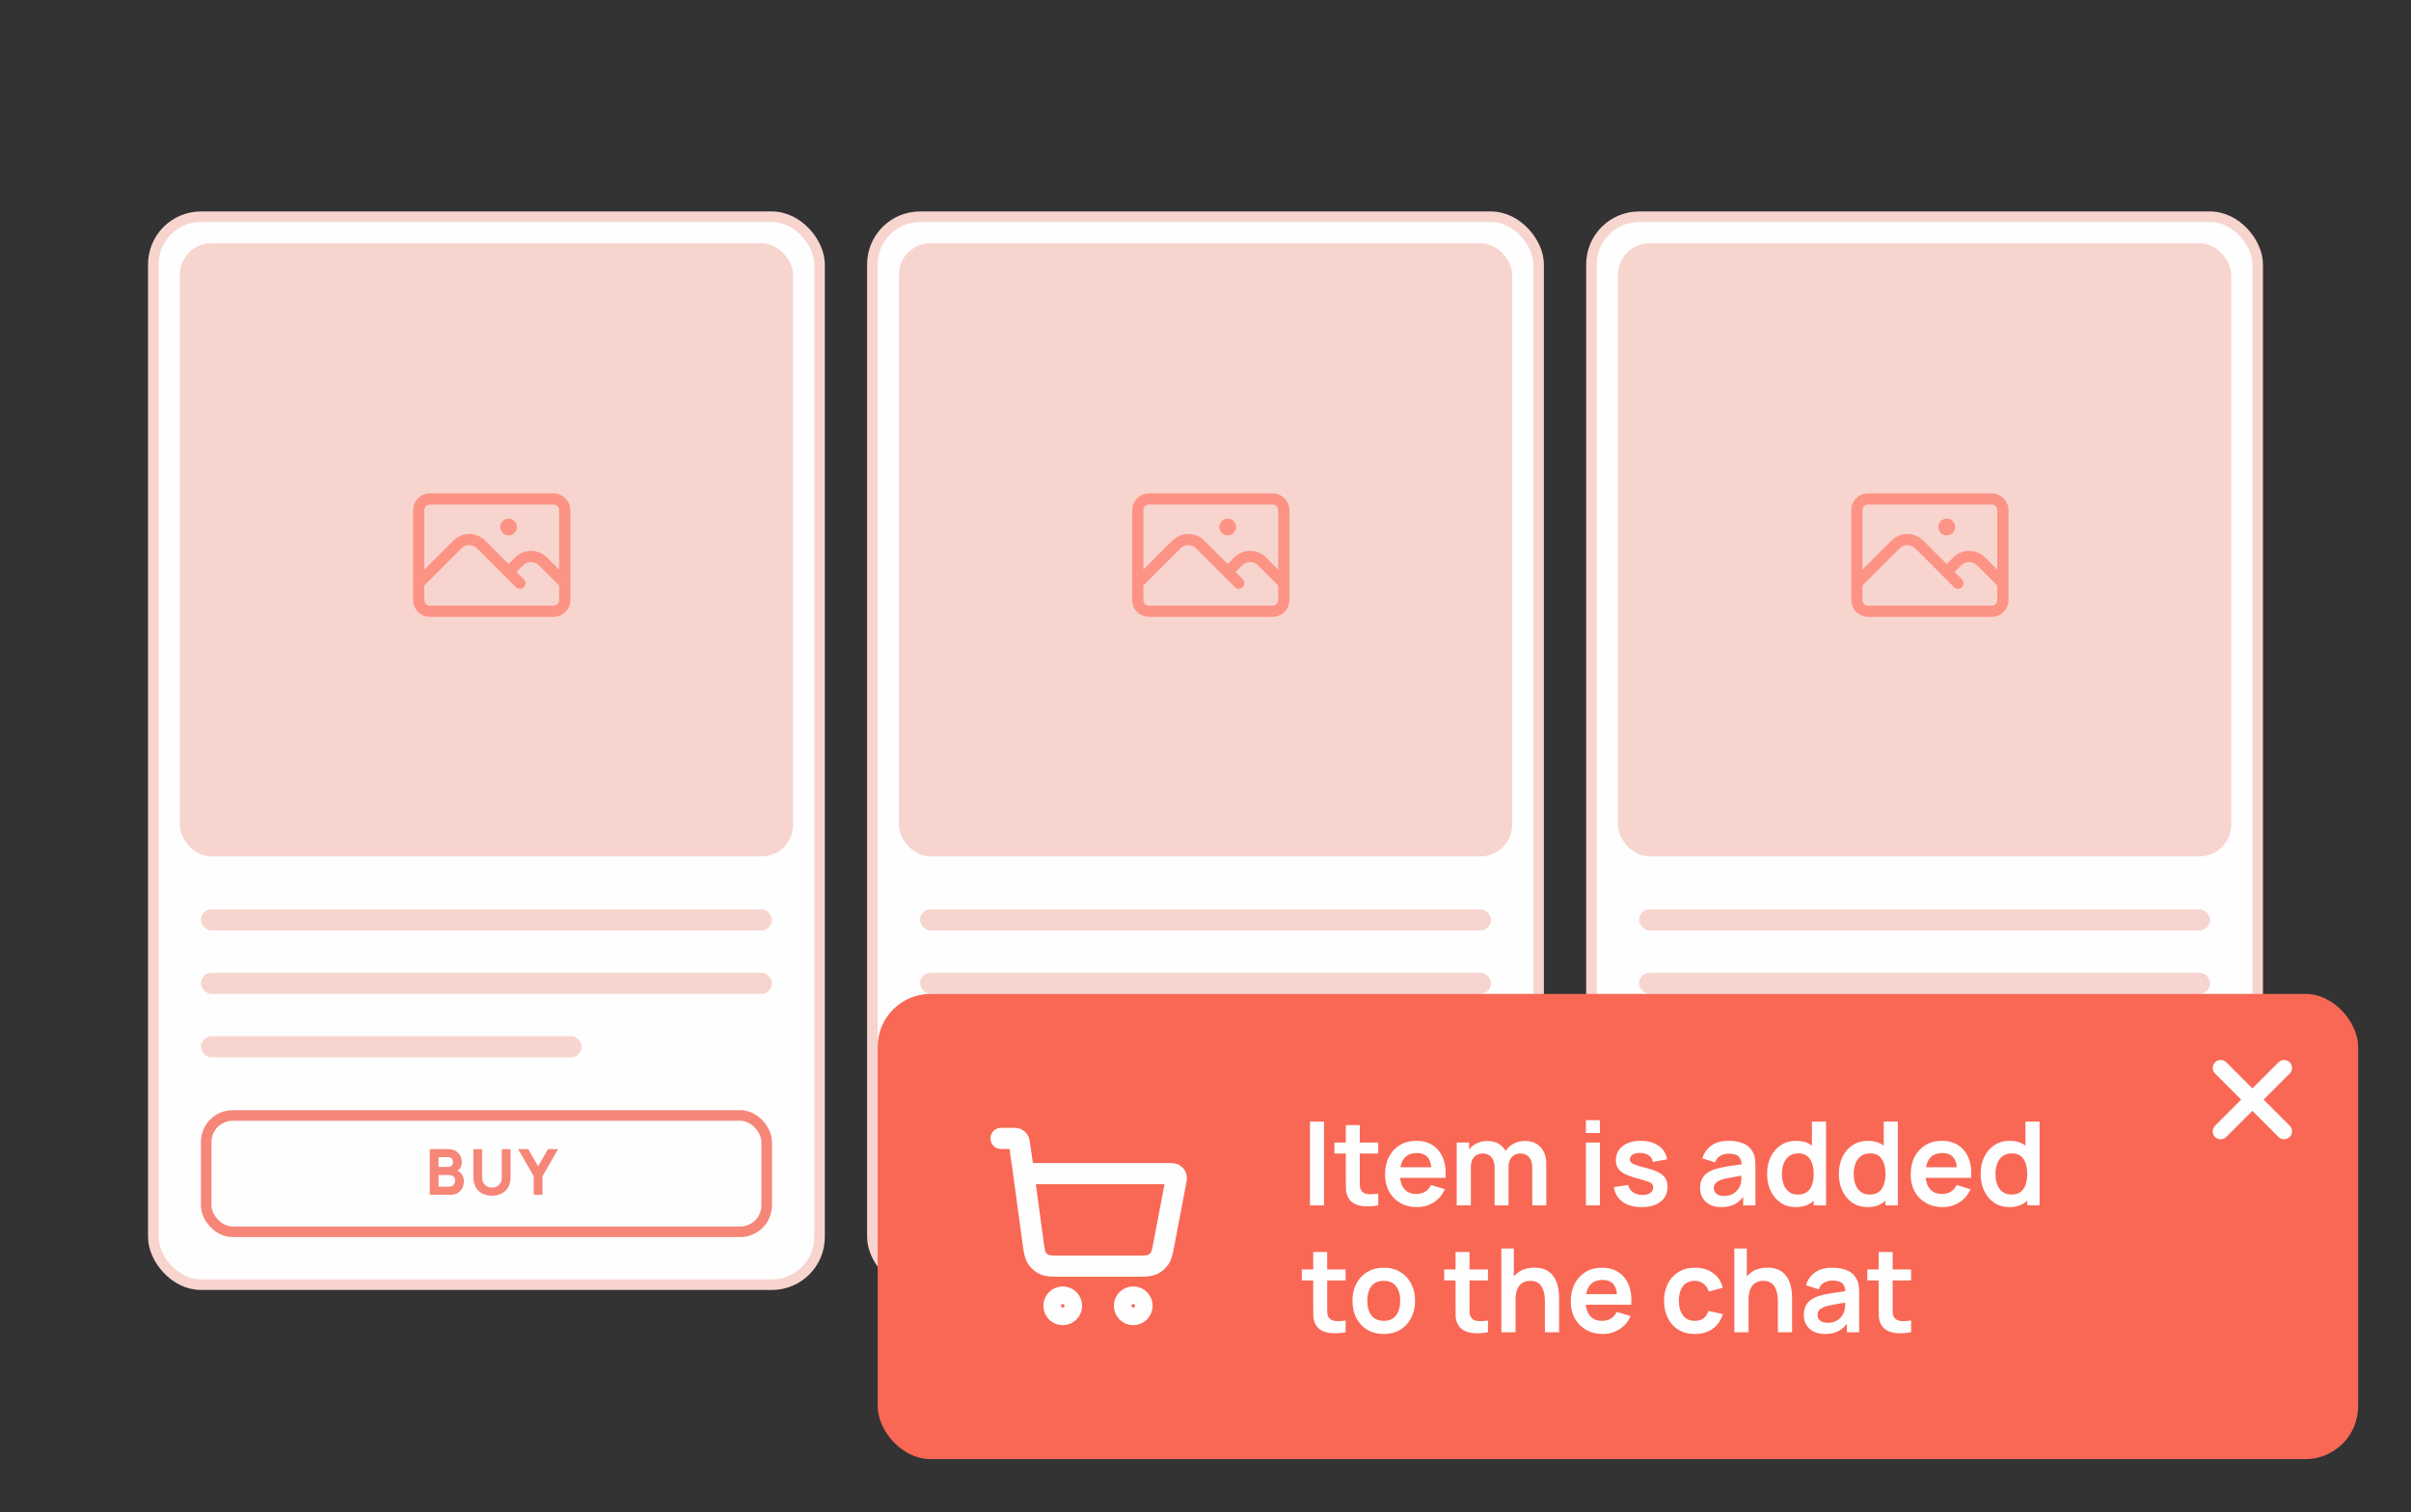
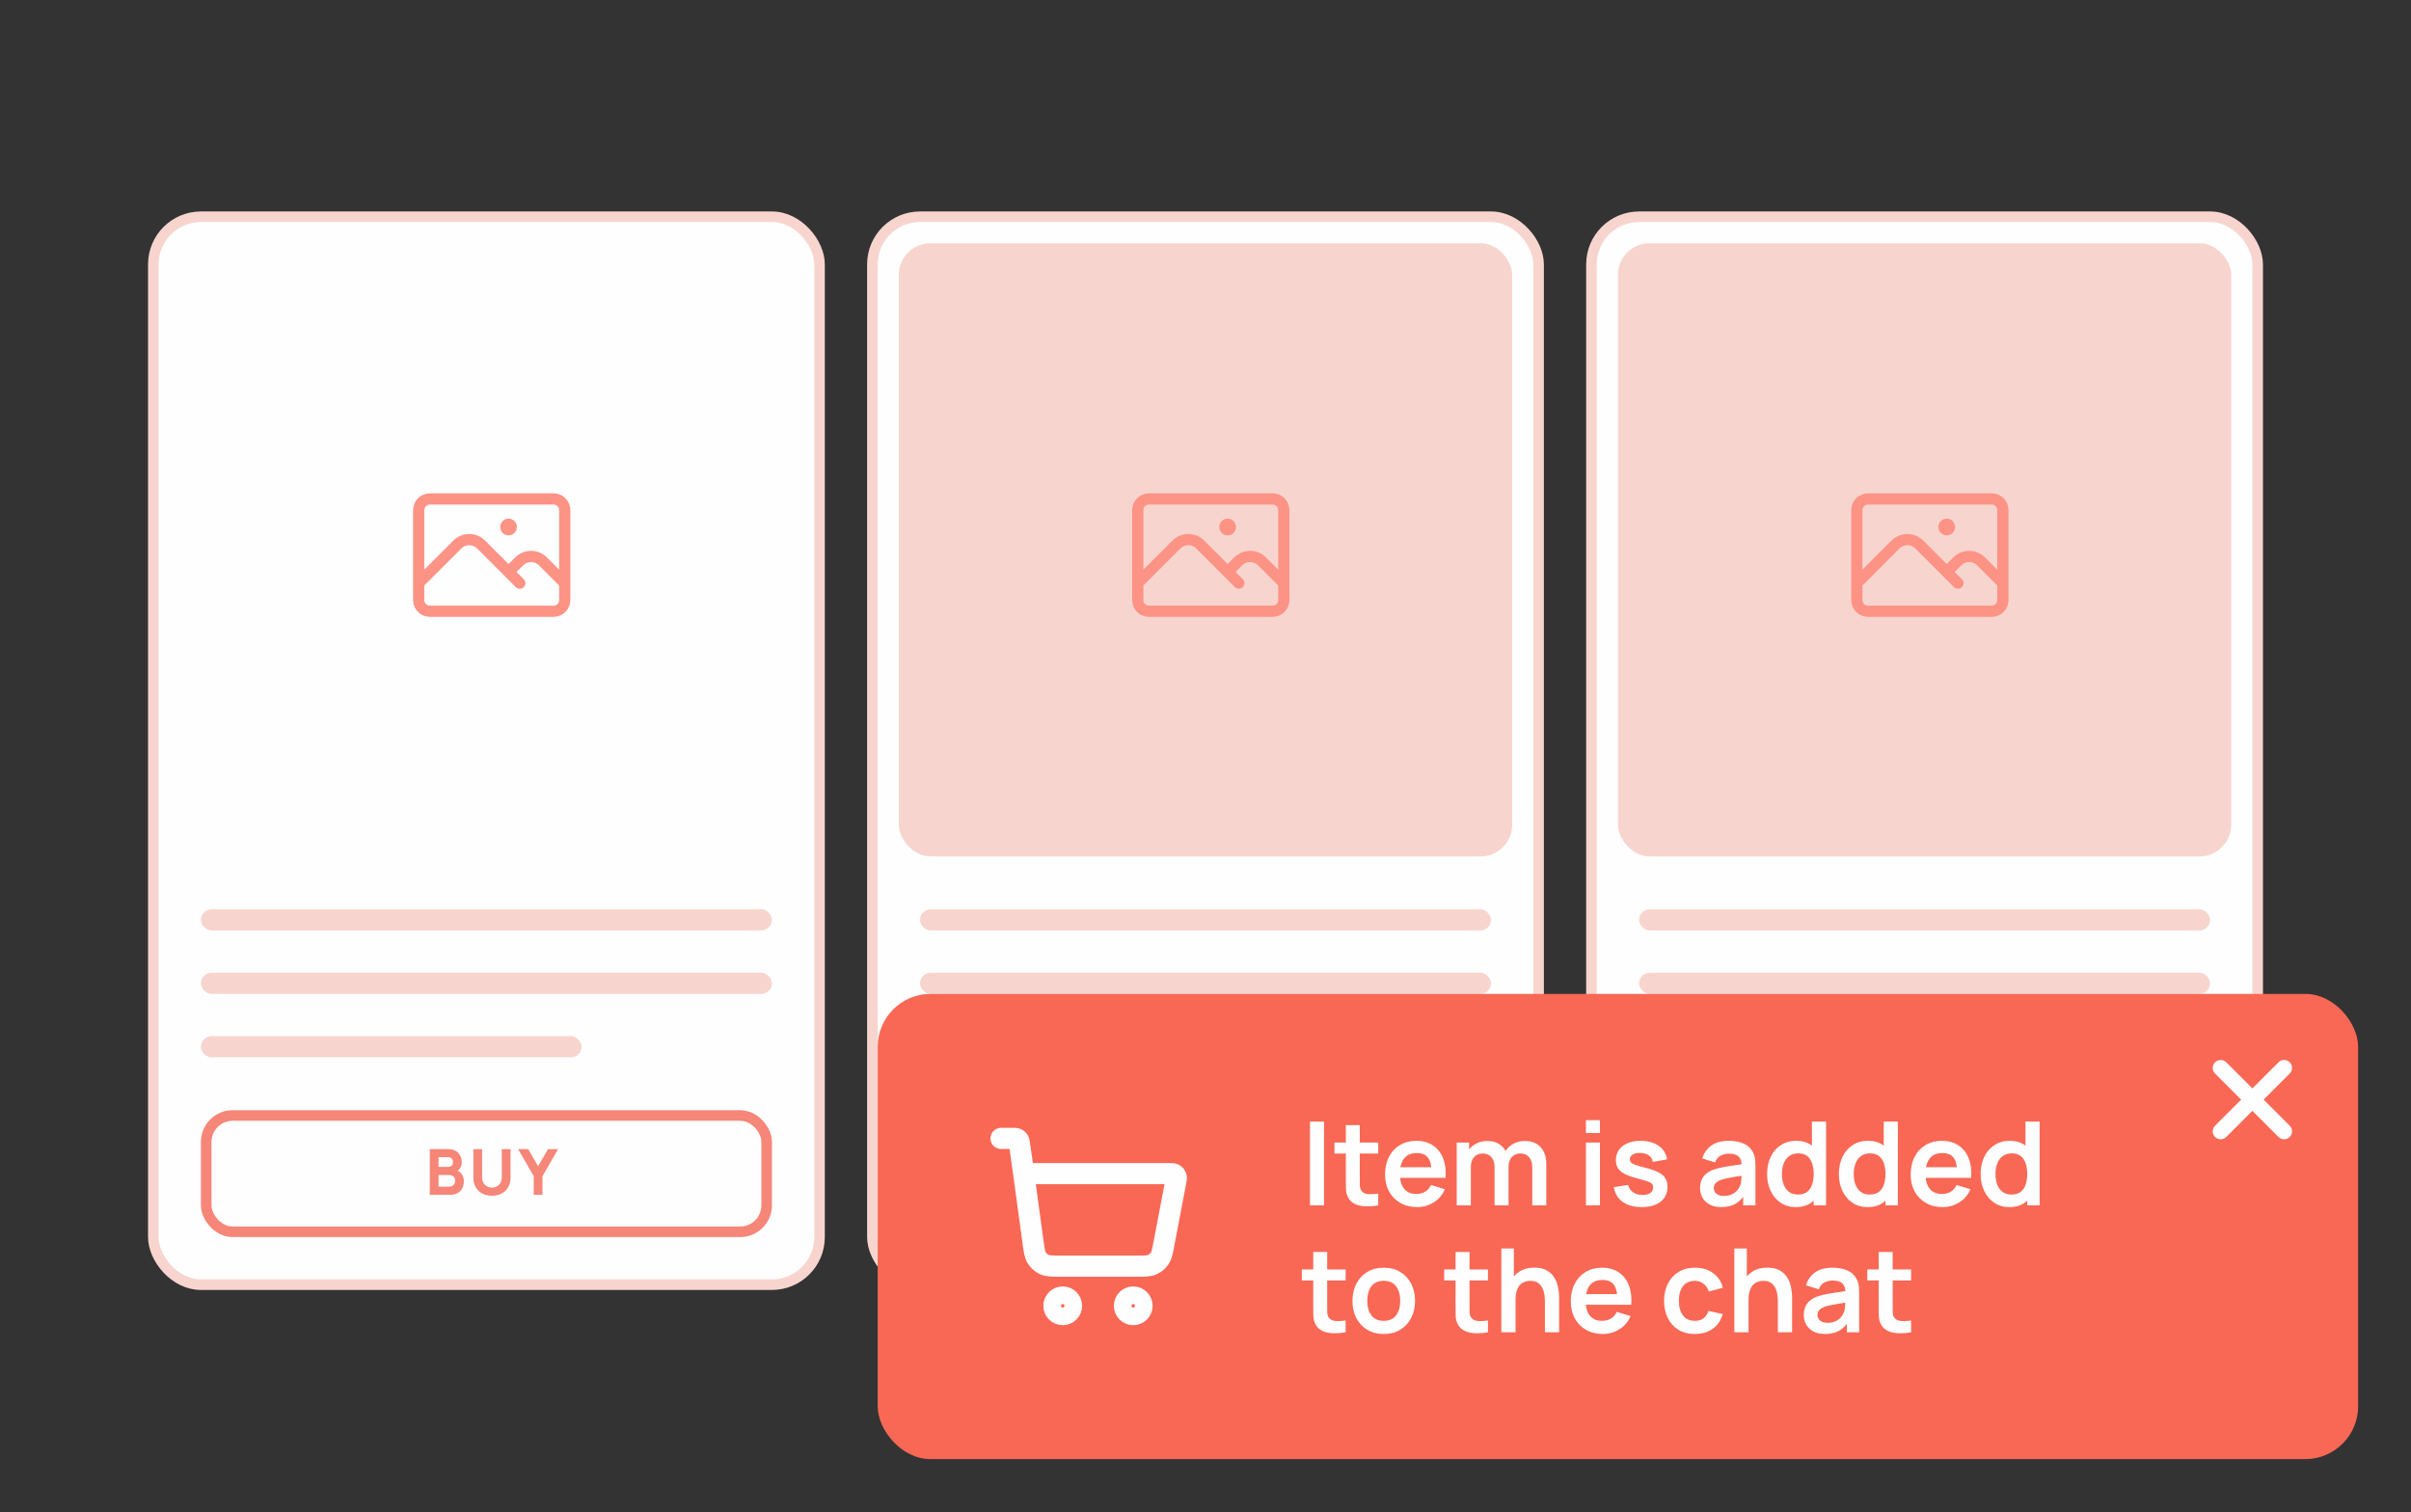
<svg xmlns="http://www.w3.org/2000/svg" width="228" height="143" viewBox="0 0 228 143" fill="none">
  <rect x="0" y="0" width="228" height="143" fill="#333333" stroke="none" />
  <rect x="14.5" y="20.5" width="63" height="101" rx="4.5" fill="#FEFEFE" stroke="#F7D5CE" />
-   <rect x="17" y="23" width="58" height="58" rx="3" fill="#F7D5CE" />
  <path d="M39.594 55.156L43.248 51.502C43.87 50.88 44.88 50.88 45.502 51.502L49.156 55.156M48.094 54.094L49.092 53.096C49.714 52.473 50.723 52.473 51.346 53.096L53.406 55.156M40.656 57.812H52.344C52.931 57.812 53.406 57.337 53.406 56.75V48.25C53.406 47.663 52.931 47.188 52.344 47.188H40.656C40.069 47.188 39.594 47.663 39.594 48.25V56.75C39.594 57.337 40.069 57.812 40.656 57.812ZM48.094 49.844H48.099V49.849H48.094V49.844ZM48.359 49.844C48.359 49.99 48.24 50.109 48.094 50.109C47.947 50.109 47.828 49.99 47.828 49.844C47.828 49.697 47.947 49.578 48.094 49.578C48.24 49.578 48.359 49.697 48.359 49.844Z" stroke="#FD9385" stroke-width="1.062" stroke-linecap="round" stroke-linejoin="round" />
  <rect x="19" y="86" width="54" height="2" rx="1" fill="#F7D5CE" />
  <rect x="19" y="92" width="54" height="2" rx="1" fill="#F7D5CE" />
  <rect x="19" y="98" width="36" height="2" rx="1" fill="#F7D5CE" />
  <rect x="19.5" y="105.5" width="53" height="11" rx="2.5" stroke="#F58678" />
  <path d="M40.643 113V108.68H42.371C42.679 108.68 42.928 108.742 43.118 108.866C43.308 108.988 43.447 109.142 43.535 109.328C43.623 109.514 43.667 109.702 43.667 109.892C43.667 110.134 43.612 110.335 43.502 110.495C43.394 110.655 43.245 110.762 43.055 110.816V110.666C43.325 110.722 43.527 110.847 43.661 111.041C43.797 111.235 43.865 111.452 43.865 111.692C43.865 111.95 43.817 112.177 43.721 112.373C43.627 112.569 43.483 112.723 43.289 112.835C43.095 112.945 42.851 113 42.557 113H40.643ZM41.471 112.232H42.473C42.583 112.232 42.681 112.209 42.767 112.163C42.853 112.115 42.92 112.049 42.968 111.965C43.018 111.879 43.043 111.778 43.043 111.662C43.043 111.56 43.022 111.469 42.98 111.389C42.938 111.309 42.874 111.246 42.788 111.2C42.704 111.152 42.599 111.128 42.473 111.128H41.471V112.232ZM41.471 110.366H42.359C42.451 110.366 42.533 110.35 42.605 110.318C42.677 110.286 42.734 110.237 42.776 110.171C42.818 110.103 42.839 110.016 42.839 109.91C42.839 109.778 42.798 109.667 42.716 109.577C42.634 109.487 42.515 109.442 42.359 109.442H41.471V110.366ZM46.522 113.09C46.174 113.09 45.868 113.02 45.604 112.88C45.34 112.738 45.134 112.539 44.986 112.283C44.838 112.027 44.764 111.726 44.764 111.38V108.686L45.592 108.68V111.374C45.592 111.516 45.616 111.645 45.664 111.761C45.712 111.877 45.778 111.977 45.862 112.061C45.948 112.145 46.047 112.21 46.159 112.256C46.273 112.3 46.394 112.322 46.522 112.322C46.654 112.322 46.776 112.299 46.888 112.253C47.002 112.207 47.101 112.142 47.185 112.058C47.269 111.974 47.334 111.874 47.38 111.758C47.428 111.642 47.452 111.514 47.452 111.374V108.68H48.28V111.38C48.28 111.726 48.206 112.027 48.058 112.283C47.91 112.539 47.704 112.738 47.44 112.88C47.176 113.02 46.87 113.09 46.522 113.09ZM50.473 113V111.242L48.997 108.68H49.951L50.887 110.306L51.823 108.68H52.777L51.301 111.242V113H50.473Z" fill="#F58678" />
  <rect x="82.5" y="20.5" width="63" height="101" rx="4.5" fill="#FEFEFE" stroke="#F7D5CE" />
  <rect x="85" y="23" width="58" height="58" rx="3" fill="#F7D5CE" />
  <path d="M107.594 55.156L111.248 51.502C111.87 50.88 112.88 50.88 113.502 51.502L117.156 55.156M116.094 54.094L117.092 53.096C117.714 52.473 118.723 52.473 119.346 53.096L121.406 55.156M108.656 57.812H120.344C120.931 57.812 121.406 57.337 121.406 56.75V48.25C121.406 47.663 120.931 47.188 120.344 47.188H108.656C108.069 47.188 107.594 47.663 107.594 48.25V56.75C107.594 57.337 108.069 57.812 108.656 57.812ZM116.094 49.844H116.099V49.849H116.094V49.844ZM116.359 49.844C116.359 49.99 116.24 50.109 116.094 50.109C115.947 50.109 115.828 49.99 115.828 49.844C115.828 49.697 115.947 49.578 116.094 49.578C116.24 49.578 116.359 49.697 116.359 49.844Z" stroke="#FD9385" stroke-width="1.062" stroke-linecap="round" stroke-linejoin="round" />
  <rect x="87" y="86" width="54" height="2" rx="1" fill="#F7D5CE" />
  <rect x="87" y="92" width="54" height="2" rx="1" fill="#F7D5CE" />
  <rect x="87" y="98" width="36" height="2" rx="1" fill="#F7D5CE" />
  <rect x="87.5" y="105.5" width="53" height="11" rx="2.5" stroke="#F58678" />
  <path d="M108.643 113V108.68H110.371C110.679 108.68 110.928 108.742 111.118 108.866C111.308 108.988 111.447 109.142 111.535 109.328C111.623 109.514 111.667 109.702 111.667 109.892C111.667 110.134 111.612 110.335 111.502 110.495C111.394 110.655 111.245 110.762 111.055 110.816V110.666C111.325 110.722 111.527 110.847 111.661 111.041C111.797 111.235 111.865 111.452 111.865 111.692C111.865 111.95 111.817 112.177 111.721 112.373C111.627 112.569 111.483 112.723 111.289 112.835C111.095 112.945 110.851 113 110.557 113H108.643ZM109.471 112.232H110.473C110.583 112.232 110.681 112.209 110.767 112.163C110.853 112.115 110.92 112.049 110.968 111.965C111.018 111.879 111.043 111.778 111.043 111.662C111.043 111.56 111.022 111.469 110.98 111.389C110.938 111.309 110.874 111.246 110.788 111.2C110.704 111.152 110.599 111.128 110.473 111.128H109.471V112.232ZM109.471 110.366H110.359C110.451 110.366 110.533 110.35 110.605 110.318C110.677 110.286 110.734 110.237 110.776 110.171C110.818 110.103 110.839 110.016 110.839 109.91C110.839 109.778 110.798 109.667 110.716 109.577C110.634 109.487 110.515 109.442 110.359 109.442H109.471V110.366ZM114.522 113.09C114.174 113.09 113.868 113.02 113.604 112.88C113.34 112.738 113.134 112.539 112.986 112.283C112.838 112.027 112.764 111.726 112.764 111.38V108.686L113.592 108.68V111.374C113.592 111.516 113.616 111.645 113.664 111.761C113.712 111.877 113.778 111.977 113.862 112.061C113.948 112.145 114.047 112.21 114.159 112.256C114.273 112.3 114.394 112.322 114.522 112.322C114.654 112.322 114.776 112.299 114.888 112.253C115.002 112.207 115.101 112.142 115.185 112.058C115.269 111.974 115.334 111.874 115.38 111.758C115.428 111.642 115.452 111.514 115.452 111.374V108.68H116.28V111.38C116.28 111.726 116.206 112.027 116.058 112.283C115.91 112.539 115.704 112.738 115.44 112.88C115.176 113.02 114.87 113.09 114.522 113.09ZM118.473 113V111.242L116.997 108.68H117.951L118.887 110.306L119.823 108.68H120.777L119.301 111.242V113H118.473Z" fill="#F58678" />
  <rect x="150.5" y="20.5" width="63" height="101" rx="4.5" fill="#FEFEFE" stroke="#F7D5CE" />
  <rect x="153" y="23" width="58" height="58" rx="3" fill="#F7D5CE" />
  <path d="M175.594 55.156L179.248 51.502C179.87 50.88 180.88 50.88 181.502 51.502L185.156 55.156M184.094 54.094L185.092 53.096C185.714 52.473 186.723 52.473 187.346 53.096L189.406 55.156M176.656 57.812H188.344C188.931 57.812 189.406 57.337 189.406 56.75V48.25C189.406 47.663 188.931 47.188 188.344 47.188H176.656C176.069 47.188 175.594 47.663 175.594 48.25V56.75C175.594 57.337 176.069 57.812 176.656 57.812ZM184.094 49.844H184.099V49.849H184.094V49.844ZM184.359 49.844C184.359 49.99 184.24 50.109 184.094 50.109C183.947 50.109 183.828 49.99 183.828 49.844C183.828 49.697 183.947 49.578 184.094 49.578C184.24 49.578 184.359 49.697 184.359 49.844Z" stroke="#FD9385" stroke-width="1.062" stroke-linecap="round" stroke-linejoin="round" />
  <rect x="155" y="86" width="54" height="2" rx="1" fill="#F7D5CE" />
  <rect x="155" y="92" width="54" height="2" rx="1" fill="#F7D5CE" />
  <rect x="155" y="98" width="36" height="2" rx="1" fill="#F7D5CE" />
  <rect x="155.5" y="105.5" width="53" height="11" rx="2.5" stroke="#F58678" />
  <path d="M176.643 113V108.68H178.371C178.679 108.68 178.928 108.742 179.118 108.866C179.308 108.988 179.447 109.142 179.535 109.328C179.623 109.514 179.667 109.702 179.667 109.892C179.667 110.134 179.612 110.335 179.502 110.495C179.394 110.655 179.245 110.762 179.055 110.816V110.666C179.325 110.722 179.527 110.847 179.661 111.041C179.797 111.235 179.865 111.452 179.865 111.692C179.865 111.95 179.817 112.177 179.721 112.373C179.627 112.569 179.483 112.723 179.289 112.835C179.095 112.945 178.851 113 178.557 113H176.643ZM177.471 112.232H178.473C178.583 112.232 178.681 112.209 178.767 112.163C178.853 112.115 178.92 112.049 178.968 111.965C179.018 111.879 179.043 111.778 179.043 111.662C179.043 111.56 179.022 111.469 178.98 111.389C178.938 111.309 178.874 111.246 178.788 111.2C178.704 111.152 178.599 111.128 178.473 111.128H177.471V112.232ZM177.471 110.366H178.359C178.451 110.366 178.533 110.35 178.605 110.318C178.677 110.286 178.734 110.237 178.776 110.171C178.818 110.103 178.839 110.016 178.839 109.91C178.839 109.778 178.798 109.667 178.716 109.577C178.634 109.487 178.515 109.442 178.359 109.442H177.471V110.366ZM182.522 113.09C182.174 113.09 181.868 113.02 181.604 112.88C181.34 112.738 181.134 112.539 180.986 112.283C180.838 112.027 180.764 111.726 180.764 111.38V108.686L181.592 108.68V111.374C181.592 111.516 181.616 111.645 181.664 111.761C181.712 111.877 181.778 111.977 181.862 112.061C181.948 112.145 182.047 112.21 182.159 112.256C182.273 112.3 182.394 112.322 182.522 112.322C182.654 112.322 182.776 112.299 182.888 112.253C183.002 112.207 183.101 112.142 183.185 112.058C183.269 111.974 183.334 111.874 183.38 111.758C183.428 111.642 183.452 111.514 183.452 111.374V108.68H184.28V111.38C184.28 111.726 184.206 112.027 184.058 112.283C183.91 112.539 183.704 112.738 183.44 112.88C183.176 113.02 182.87 113.09 182.522 113.09ZM186.473 113V111.242L184.997 108.68H185.951L186.887 110.306L187.823 108.68H188.777L187.301 111.242V113H186.473Z" fill="#F58678" />
  <rect x="83" y="94" width="140" height="44" rx="5" fill="#F96855" />
  <path d="M210 101L216 107" stroke="#FEFEFE" stroke-width="1.5" stroke-linecap="round" />
  <path d="M216 101L210 107" stroke="#FEFEFE" stroke-width="1.5" stroke-linecap="round" />
  <path d="M123.88 114V106.08H125.206V114H123.88ZM130.335 114C129.942 114.073 129.557 114.105 129.18 114.094C128.806 114.086 128.47 114.018 128.173 113.89C127.876 113.758 127.651 113.551 127.497 113.268C127.361 113.012 127.289 112.75 127.282 112.482C127.275 112.214 127.271 111.912 127.271 111.574V106.41H128.591V111.497C128.591 111.736 128.593 111.945 128.597 112.124C128.604 112.304 128.642 112.451 128.712 112.564C128.844 112.784 129.055 112.907 129.345 112.933C129.634 112.959 129.964 112.944 130.335 112.889V114ZM126.193 109.099V108.06H130.335V109.099H126.193ZM134.012 114.165C133.41 114.165 132.882 114.035 132.428 113.774C131.973 113.514 131.617 113.153 131.361 112.691C131.108 112.229 130.981 111.697 130.981 111.096C130.981 110.447 131.106 109.884 131.355 109.407C131.604 108.927 131.951 108.555 132.395 108.291C132.838 108.027 133.352 107.895 133.935 107.895C134.551 107.895 135.073 108.04 135.502 108.329C135.935 108.615 136.256 109.021 136.465 109.545C136.674 110.069 136.752 110.687 136.701 111.398H135.387V110.914C135.383 110.269 135.269 109.798 135.046 109.501C134.822 109.204 134.47 109.055 133.99 109.055C133.447 109.055 133.044 109.224 132.78 109.561C132.516 109.895 132.384 110.385 132.384 111.03C132.384 111.631 132.516 112.097 132.78 112.427C133.044 112.757 133.429 112.922 133.935 112.922C134.261 112.922 134.541 112.85 134.776 112.707C135.014 112.561 135.198 112.35 135.326 112.075L136.635 112.471C136.408 113.006 136.056 113.422 135.579 113.719C135.106 114.016 134.584 114.165 134.012 114.165ZM131.966 111.398V110.397H136.052V111.398H131.966ZM144.901 114V110.392C144.901 109.985 144.8 109.668 144.598 109.44C144.396 109.209 144.123 109.094 143.779 109.094C143.566 109.094 143.375 109.143 143.207 109.242C143.038 109.338 142.904 109.481 142.805 109.671C142.706 109.858 142.657 110.082 142.657 110.342L142.068 109.996C142.064 109.585 142.156 109.224 142.343 108.912C142.534 108.597 142.79 108.351 143.113 108.175C143.436 107.999 143.795 107.912 144.191 107.912C144.847 107.912 145.35 108.109 145.698 108.505C146.05 108.898 146.226 109.415 146.226 110.056V114H144.901ZM137.756 114V108.06H138.928V109.902H139.093V114H137.756ZM141.337 114V110.408C141.337 109.994 141.236 109.671 141.034 109.44C140.832 109.209 140.557 109.094 140.209 109.094C139.872 109.094 139.6 109.209 139.395 109.44C139.193 109.671 139.093 109.972 139.093 110.342L138.499 109.946C138.499 109.561 138.594 109.215 138.785 108.907C138.975 108.599 139.232 108.357 139.555 108.181C139.881 108.001 140.246 107.912 140.649 107.912C141.093 107.912 141.463 108.007 141.76 108.197C142.061 108.384 142.284 108.641 142.431 108.967C142.581 109.29 142.657 109.655 142.657 110.062V114H141.337ZM149.973 107.158V105.942H151.298V107.158H149.973ZM149.973 114V108.06H151.298V114H149.973ZM155.239 114.165C154.506 114.165 153.91 114 153.452 113.67C152.993 113.34 152.715 112.876 152.616 112.278L153.969 112.069C154.038 112.363 154.192 112.594 154.431 112.762C154.669 112.931 154.97 113.015 155.333 113.015C155.652 113.015 155.897 112.953 156.07 112.828C156.246 112.7 156.334 112.526 156.334 112.306C156.334 112.17 156.301 112.062 156.235 111.981C156.172 111.897 156.033 111.816 155.817 111.739C155.6 111.662 155.269 111.565 154.821 111.448C154.323 111.316 153.927 111.175 153.633 111.024C153.34 110.87 153.129 110.689 153.001 110.48C152.872 110.271 152.808 110.018 152.808 109.721C152.808 109.351 152.905 109.028 153.1 108.753C153.294 108.478 153.565 108.267 153.914 108.12C154.262 107.97 154.673 107.895 155.146 107.895C155.608 107.895 156.017 107.966 156.372 108.109C156.732 108.252 157.021 108.456 157.241 108.72C157.461 108.984 157.597 109.294 157.648 109.649L156.295 109.891C156.262 109.638 156.147 109.439 155.949 109.292C155.754 109.145 155.494 109.063 155.168 109.044C154.856 109.026 154.605 109.074 154.414 109.187C154.224 109.297 154.128 109.453 154.128 109.655C154.128 109.769 154.167 109.866 154.244 109.946C154.321 110.027 154.475 110.108 154.706 110.188C154.94 110.269 155.289 110.368 155.751 110.485C156.224 110.606 156.601 110.746 156.884 110.903C157.17 111.057 157.375 111.243 157.5 111.459C157.628 111.675 157.692 111.937 157.692 112.245C157.692 112.843 157.474 113.312 157.038 113.653C156.605 113.995 156.006 114.165 155.239 114.165ZM162.76 114.165C162.331 114.165 161.968 114.084 161.671 113.923C161.374 113.758 161.149 113.54 160.995 113.268C160.844 112.997 160.769 112.698 160.769 112.372C160.769 112.086 160.817 111.829 160.912 111.602C161.007 111.371 161.154 111.173 161.352 111.008C161.55 110.839 161.807 110.702 162.122 110.595C162.36 110.518 162.639 110.449 162.958 110.386C163.281 110.324 163.629 110.267 164.003 110.216C164.381 110.161 164.775 110.102 165.186 110.04L164.713 110.309C164.716 109.899 164.625 109.596 164.438 109.402C164.251 109.208 163.935 109.11 163.492 109.11C163.224 109.11 162.965 109.173 162.716 109.297C162.467 109.422 162.293 109.637 162.194 109.941L160.984 109.561C161.13 109.059 161.409 108.656 161.82 108.351C162.234 108.047 162.791 107.895 163.492 107.895C164.02 107.895 164.483 107.981 164.883 108.153C165.286 108.326 165.585 108.608 165.78 109C165.886 109.209 165.95 109.424 165.972 109.644C165.994 109.86 166.005 110.097 166.005 110.353V114H164.845V112.713L165.037 112.922C164.769 113.351 164.456 113.666 164.097 113.868C163.741 114.066 163.295 114.165 162.76 114.165ZM163.024 113.109C163.325 113.109 163.581 113.056 163.794 112.949C164.007 112.843 164.175 112.713 164.3 112.559C164.428 112.405 164.515 112.26 164.559 112.124C164.628 111.956 164.667 111.763 164.674 111.547C164.685 111.327 164.691 111.149 164.691 111.013L165.098 111.134C164.698 111.197 164.355 111.252 164.069 111.299C163.783 111.347 163.537 111.393 163.332 111.437C163.127 111.477 162.945 111.523 162.788 111.574C162.634 111.629 162.503 111.694 162.397 111.767C162.291 111.84 162.208 111.925 162.15 112.02C162.095 112.115 162.067 112.227 162.067 112.355C162.067 112.502 162.104 112.632 162.177 112.746C162.25 112.856 162.357 112.944 162.496 113.01C162.639 113.076 162.815 113.109 163.024 113.109ZM169.818 114.165C169.272 114.165 168.795 114.028 168.388 113.752C167.981 113.477 167.666 113.103 167.442 112.63C167.219 112.157 167.107 111.624 167.107 111.03C167.107 110.429 167.219 109.893 167.442 109.424C167.67 108.951 167.991 108.579 168.405 108.307C168.819 108.032 169.307 107.895 169.868 107.895C170.433 107.895 170.906 108.032 171.287 108.307C171.672 108.579 171.963 108.951 172.161 109.424C172.359 109.897 172.458 110.432 172.458 111.03C172.458 111.62 172.359 112.154 172.161 112.63C171.963 113.103 171.668 113.477 171.276 113.752C170.884 114.028 170.398 114.165 169.818 114.165ZM170.022 112.977C170.378 112.977 170.664 112.896 170.88 112.735C171.1 112.57 171.259 112.341 171.358 112.047C171.461 111.754 171.512 111.415 171.512 111.03C171.512 110.641 171.461 110.302 171.358 110.012C171.259 109.719 171.104 109.492 170.891 109.33C170.678 109.165 170.403 109.083 170.066 109.083C169.71 109.083 169.417 109.171 169.186 109.347C168.955 109.519 168.784 109.754 168.674 110.051C168.564 110.344 168.509 110.671 168.509 111.03C168.509 111.393 168.563 111.723 168.669 112.02C168.779 112.313 168.946 112.546 169.169 112.718C169.393 112.891 169.677 112.977 170.022 112.977ZM171.512 114V109.831H171.347V106.08H172.684V114H171.512ZM176.608 114.165C176.061 114.165 175.585 114.028 175.178 113.752C174.771 113.477 174.455 113.103 174.232 112.63C174.008 112.157 173.896 111.624 173.896 111.03C173.896 110.429 174.008 109.893 174.232 109.424C174.459 108.951 174.78 108.579 175.194 108.307C175.608 108.032 176.096 107.895 176.657 107.895C177.222 107.895 177.695 108.032 178.076 108.307C178.461 108.579 178.753 108.951 178.951 109.424C179.149 109.897 179.248 110.432 179.248 111.03C179.248 111.62 179.149 112.154 178.951 112.63C178.753 113.103 178.457 113.477 178.065 113.752C177.673 114.028 177.187 114.165 176.608 114.165ZM176.811 112.977C177.167 112.977 177.453 112.896 177.669 112.735C177.889 112.57 178.049 112.341 178.148 112.047C178.25 111.754 178.302 111.415 178.302 111.03C178.302 110.641 178.25 110.302 178.148 110.012C178.049 109.719 177.893 109.492 177.68 109.33C177.467 109.165 177.192 109.083 176.855 109.083C176.499 109.083 176.206 109.171 175.975 109.347C175.744 109.519 175.574 109.754 175.464 110.051C175.354 110.344 175.299 110.671 175.299 111.03C175.299 111.393 175.352 111.723 175.458 112.02C175.568 112.313 175.735 112.546 175.959 112.718C176.182 112.891 176.466 112.977 176.811 112.977ZM178.302 114V109.831H178.137V106.08H179.473V114H178.302ZM183.716 114.165C183.114 114.165 182.586 114.035 182.132 113.774C181.677 113.514 181.321 113.153 181.065 112.691C180.812 112.229 180.685 111.697 180.685 111.096C180.685 110.447 180.81 109.884 181.059 109.407C181.308 108.927 181.655 108.555 182.099 108.291C182.542 108.027 183.056 107.895 183.639 107.895C184.255 107.895 184.777 108.04 185.206 108.329C185.639 108.615 185.96 109.021 186.169 109.545C186.378 110.069 186.456 110.687 186.405 111.398H185.091V110.914C185.087 110.269 184.973 109.798 184.75 109.501C184.526 109.204 184.174 109.055 183.694 109.055C183.151 109.055 182.748 109.224 182.484 109.561C182.22 109.895 182.088 110.385 182.088 111.03C182.088 111.631 182.22 112.097 182.484 112.427C182.748 112.757 183.133 112.922 183.639 112.922C183.965 112.922 184.245 112.85 184.48 112.707C184.718 112.561 184.902 112.35 185.03 112.075L186.339 112.471C186.112 113.006 185.76 113.422 185.283 113.719C184.81 114.016 184.288 114.165 183.716 114.165ZM181.67 111.398V110.397H185.756V111.398H181.67ZM190.014 114.165C189.467 114.165 188.991 114.028 188.584 113.752C188.177 113.477 187.861 113.103 187.638 112.63C187.414 112.157 187.302 111.624 187.302 111.03C187.302 110.429 187.414 109.893 187.638 109.424C187.865 108.951 188.186 108.579 188.6 108.307C189.015 108.032 189.502 107.895 190.063 107.895C190.628 107.895 191.101 108.032 191.482 108.307C191.867 108.579 192.159 108.951 192.357 109.424C192.555 109.897 192.654 110.432 192.654 111.03C192.654 111.62 192.555 112.154 192.357 112.63C192.159 113.103 191.864 113.477 191.471 113.752C191.079 114.028 190.593 114.165 190.014 114.165ZM190.217 112.977C190.573 112.977 190.859 112.896 191.075 112.735C191.295 112.57 191.455 112.341 191.554 112.047C191.656 111.754 191.708 111.415 191.708 111.03C191.708 110.641 191.656 110.302 191.554 110.012C191.455 109.719 191.299 109.492 191.086 109.33C190.874 109.165 190.599 109.083 190.261 109.083C189.906 109.083 189.612 109.171 189.381 109.347C189.15 109.519 188.98 109.754 188.87 110.051C188.76 110.344 188.705 110.671 188.705 111.03C188.705 111.393 188.758 111.723 188.864 112.02C188.974 112.313 189.141 112.546 189.365 112.718C189.588 112.891 189.873 112.977 190.217 112.977ZM191.708 114V109.831H191.543V106.08H192.879V114H191.708ZM127.252 126C126.859 126.073 126.474 126.105 126.097 126.094C125.723 126.086 125.387 126.018 125.09 125.89C124.793 125.758 124.568 125.551 124.413 125.268C124.278 125.012 124.206 124.75 124.199 124.482C124.192 124.214 124.188 123.912 124.188 123.574V118.41H125.508V123.497C125.508 123.736 125.51 123.945 125.514 124.124C125.521 124.304 125.559 124.451 125.629 124.564C125.761 124.784 125.972 124.907 126.262 124.933C126.551 124.959 126.881 124.944 127.252 124.889V126ZM123.11 121.099V120.06H127.252V121.099H123.11ZM130.852 126.165C130.258 126.165 129.739 126.031 129.295 125.763C128.851 125.496 128.507 125.127 128.261 124.658C128.019 124.185 127.898 123.642 127.898 123.03C127.898 122.407 128.023 121.86 128.272 121.391C128.521 120.922 128.868 120.555 129.312 120.291C129.755 120.027 130.269 119.895 130.852 119.895C131.449 119.895 131.97 120.029 132.414 120.296C132.857 120.564 133.202 120.934 133.448 121.407C133.693 121.877 133.816 122.418 133.816 123.03C133.816 123.646 133.691 124.19 133.442 124.663C133.196 125.133 132.852 125.501 132.408 125.769C131.964 126.033 131.446 126.165 130.852 126.165ZM130.852 124.922C131.38 124.922 131.772 124.746 132.029 124.394C132.285 124.042 132.414 123.587 132.414 123.03C132.414 122.454 132.283 121.996 132.023 121.655C131.763 121.31 131.372 121.138 130.852 121.138C130.496 121.138 130.203 121.219 129.972 121.38C129.744 121.538 129.576 121.759 129.466 122.045C129.356 122.328 129.301 122.656 129.301 123.03C129.301 123.606 129.431 124.066 129.691 124.41C129.955 124.751 130.342 124.922 130.852 124.922ZM140.711 126C140.319 126.073 139.934 126.105 139.556 126.094C139.182 126.086 138.847 126.018 138.55 125.89C138.253 125.758 138.027 125.551 137.873 125.268C137.738 125.012 137.666 124.75 137.659 124.482C137.652 124.214 137.648 123.912 137.648 123.574V118.41H138.968V123.497C138.968 123.736 138.97 123.945 138.973 124.124C138.981 124.304 139.019 124.451 139.089 124.564C139.221 124.784 139.432 124.907 139.721 124.933C140.011 124.959 140.341 124.944 140.711 124.889V126ZM136.57 121.099V120.06H140.711V121.099H136.57ZM146.097 126V123.14C146.097 122.953 146.084 122.746 146.059 122.518C146.033 122.291 145.973 122.073 145.877 121.864C145.786 121.651 145.646 121.477 145.459 121.341C145.276 121.206 145.027 121.138 144.711 121.138C144.543 121.138 144.376 121.165 144.211 121.22C144.046 121.275 143.895 121.371 143.76 121.506C143.628 121.638 143.521 121.822 143.441 122.056C143.36 122.287 143.32 122.584 143.32 122.947L142.533 122.612C142.533 122.106 142.63 121.648 142.825 121.237C143.023 120.826 143.312 120.5 143.694 120.258C144.075 120.012 144.544 119.889 145.102 119.889C145.542 119.889 145.905 119.963 146.191 120.109C146.477 120.256 146.704 120.443 146.873 120.67C147.041 120.898 147.166 121.14 147.247 121.396C147.327 121.653 147.379 121.897 147.401 122.128C147.426 122.355 147.439 122.54 147.439 122.683V126H146.097ZM141.978 126V118.08H143.16V122.249H143.32V126H141.978ZM151.575 126.165C150.974 126.165 150.446 126.035 149.991 125.774C149.536 125.514 149.181 125.153 148.924 124.691C148.671 124.229 148.544 123.697 148.544 123.096C148.544 122.447 148.669 121.884 148.918 121.407C149.168 120.927 149.514 120.555 149.958 120.291C150.402 120.027 150.915 119.895 151.498 119.895C152.114 119.895 152.636 120.04 153.065 120.329C153.498 120.615 153.819 121.021 154.028 121.545C154.237 122.069 154.316 122.687 154.264 123.398H152.95V122.914C152.946 122.269 152.833 121.798 152.609 121.501C152.385 121.204 152.033 121.055 151.553 121.055C151.01 121.055 150.607 121.224 150.343 121.561C150.079 121.895 149.947 122.385 149.947 123.03C149.947 123.631 150.079 124.097 150.343 124.427C150.607 124.757 150.992 124.922 151.498 124.922C151.824 124.922 152.105 124.85 152.339 124.707C152.578 124.561 152.761 124.35 152.889 124.075L154.198 124.471C153.971 125.006 153.619 125.422 153.142 125.719C152.669 126.016 152.147 126.165 151.575 126.165ZM149.529 123.398V122.397H153.615V123.398H149.529ZM160.273 126.165C159.661 126.165 159.138 126.029 158.706 125.758C158.273 125.483 157.941 125.109 157.71 124.636C157.483 124.163 157.367 123.628 157.364 123.03C157.367 122.421 157.487 121.882 157.721 121.413C157.96 120.94 158.297 120.57 158.733 120.302C159.17 120.031 159.688 119.895 160.29 119.895C160.964 119.895 161.535 120.065 162 120.406C162.47 120.744 162.776 121.206 162.919 121.792L161.599 122.15C161.496 121.831 161.326 121.583 161.087 121.407C160.849 121.228 160.578 121.138 160.273 121.138C159.929 121.138 159.644 121.22 159.421 121.385C159.197 121.547 159.032 121.77 158.926 122.056C158.819 122.342 158.766 122.667 158.766 123.03C158.766 123.595 158.893 124.051 159.146 124.399C159.399 124.748 159.775 124.922 160.273 124.922C160.625 124.922 160.902 124.841 161.104 124.68C161.309 124.519 161.463 124.286 161.566 123.981L162.919 124.284C162.735 124.889 162.415 125.355 161.956 125.681C161.498 126.004 160.937 126.165 160.273 126.165ZM168.129 126V123.14C168.129 122.953 168.117 122.746 168.091 122.518C168.065 122.291 168.005 122.073 167.909 121.864C167.818 121.651 167.678 121.477 167.491 121.341C167.308 121.206 167.059 121.138 166.743 121.138C166.575 121.138 166.408 121.165 166.243 121.22C166.078 121.275 165.928 121.371 165.792 121.506C165.66 121.638 165.554 121.822 165.473 122.056C165.392 122.287 165.352 122.584 165.352 122.947L164.565 122.612C164.565 122.106 164.663 121.648 164.857 121.237C165.055 120.826 165.345 120.5 165.726 120.258C166.107 120.012 166.577 119.889 167.134 119.889C167.574 119.889 167.937 119.963 168.223 120.109C168.509 120.256 168.736 120.443 168.905 120.67C169.074 120.898 169.198 121.14 169.279 121.396C169.36 121.653 169.411 121.897 169.433 122.128C169.459 122.355 169.471 122.54 169.471 122.683V126H168.129ZM164.01 126V118.08H165.192V122.249H165.352V126H164.01ZM172.568 126.165C172.139 126.165 171.776 126.084 171.479 125.923C171.182 125.758 170.956 125.54 170.802 125.268C170.652 124.997 170.577 124.698 170.577 124.372C170.577 124.086 170.624 123.829 170.72 123.602C170.815 123.371 170.962 123.173 171.16 123.008C171.358 122.839 171.614 122.702 171.93 122.595C172.168 122.518 172.447 122.449 172.766 122.386C173.088 122.324 173.437 122.267 173.811 122.216C174.188 122.161 174.583 122.102 174.993 122.04L174.52 122.309C174.524 121.899 174.432 121.596 174.245 121.402C174.058 121.208 173.743 121.11 173.299 121.11C173.032 121.11 172.773 121.173 172.524 121.297C172.274 121.422 172.1 121.637 172.001 121.941L170.791 121.561C170.938 121.059 171.217 120.656 171.627 120.351C172.042 120.047 172.599 119.895 173.299 119.895C173.827 119.895 174.291 119.981 174.691 120.153C175.094 120.326 175.393 120.608 175.587 121C175.694 121.209 175.758 121.424 175.78 121.644C175.802 121.86 175.813 122.097 175.813 122.353V126H174.652V124.713L174.845 124.922C174.577 125.351 174.264 125.666 173.904 125.868C173.549 126.066 173.103 126.165 172.568 126.165ZM172.832 125.109C173.132 125.109 173.389 125.056 173.602 124.949C173.814 124.843 173.983 124.713 174.108 124.559C174.236 124.405 174.322 124.26 174.366 124.124C174.436 123.956 174.474 123.763 174.482 123.547C174.493 123.327 174.498 123.149 174.498 123.013L174.905 123.134C174.506 123.197 174.163 123.252 173.877 123.299C173.591 123.347 173.345 123.393 173.14 123.437C172.934 123.477 172.753 123.523 172.595 123.574C172.441 123.629 172.311 123.694 172.205 123.767C172.098 123.84 172.016 123.925 171.957 124.02C171.902 124.115 171.875 124.227 171.875 124.355C171.875 124.502 171.911 124.632 171.985 124.746C172.058 124.856 172.164 124.944 172.304 125.01C172.447 125.076 172.623 125.109 172.832 125.109ZM180.726 126C180.334 126.073 179.949 126.105 179.571 126.094C179.197 126.086 178.862 126.018 178.565 125.89C178.268 125.758 178.042 125.551 177.888 125.268C177.752 125.012 177.681 124.75 177.674 124.482C177.666 124.214 177.663 123.912 177.663 123.574V118.41H178.983V123.497C178.983 123.736 178.984 123.945 178.988 124.124C178.995 124.304 179.034 124.451 179.104 124.564C179.236 124.784 179.446 124.907 179.736 124.933C180.026 124.959 180.356 124.944 180.726 124.889V126ZM176.585 121.099V120.06H180.726V121.099H176.585Z" fill="#FEFEFE" />
  <g clip-path="url(#clip0_3722_2958)">
    <path d="M94.666 107.667H95.754C95.96 107.667 96.062 107.667 96.144 107.704C96.217 107.738 96.279 107.791 96.322 107.858C96.371 107.935 96.385 108.036 96.415 108.239L96.809 111M96.809 111L97.685 117.443C97.797 118.261 97.852 118.669 98.048 118.977C98.22 119.248 98.467 119.464 98.759 119.598C99.09 119.75 99.503 119.75 100.328 119.75H107.459C108.245 119.75 108.638 119.75 108.958 119.609C109.241 119.484 109.484 119.283 109.66 119.029C109.858 118.74 109.932 118.354 110.079 117.582L111.182 111.791C111.234 111.52 111.26 111.384 111.222 111.278C111.189 111.185 111.124 111.106 111.039 111.057C110.942 111 110.803 111 110.527 111H96.809ZM101.333 123.5C101.333 123.96 100.96 124.333 100.499 124.333C100.039 124.333 99.666 123.96 99.666 123.5C99.666 123.04 100.039 122.667 100.499 122.667C100.96 122.667 101.333 123.04 101.333 123.5ZM107.999 123.5C107.999 123.96 107.626 124.333 107.166 124.333C106.706 124.333 106.333 123.96 106.333 123.5C106.333 123.04 106.706 122.667 107.166 122.667C107.626 122.667 107.999 123.04 107.999 123.5Z" stroke="#FEFEFE" stroke-width="2" stroke-linecap="round" stroke-linejoin="round" />
  </g>
  <defs>
    <clipPath id="clip0_3722_2958">
      <rect width="20" height="20" fill="white" transform="translate(93 106)" />
    </clipPath>
  </defs>
</svg>